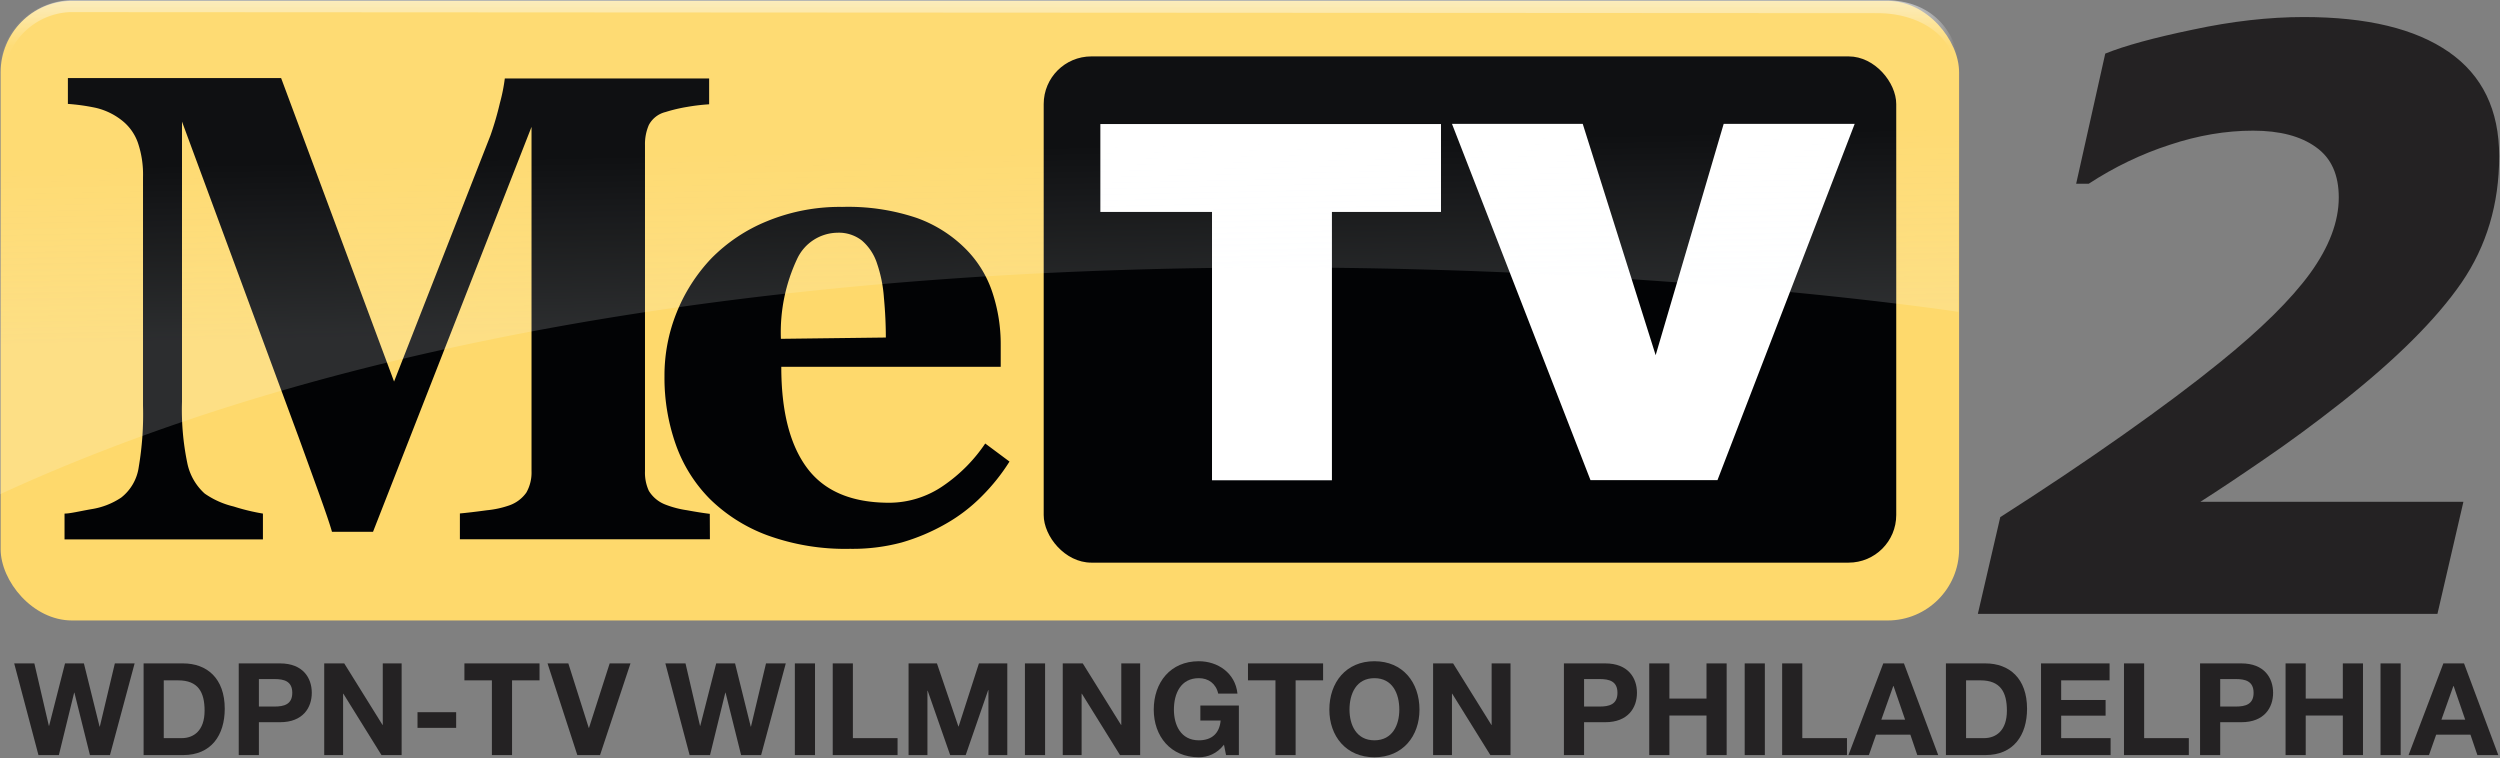
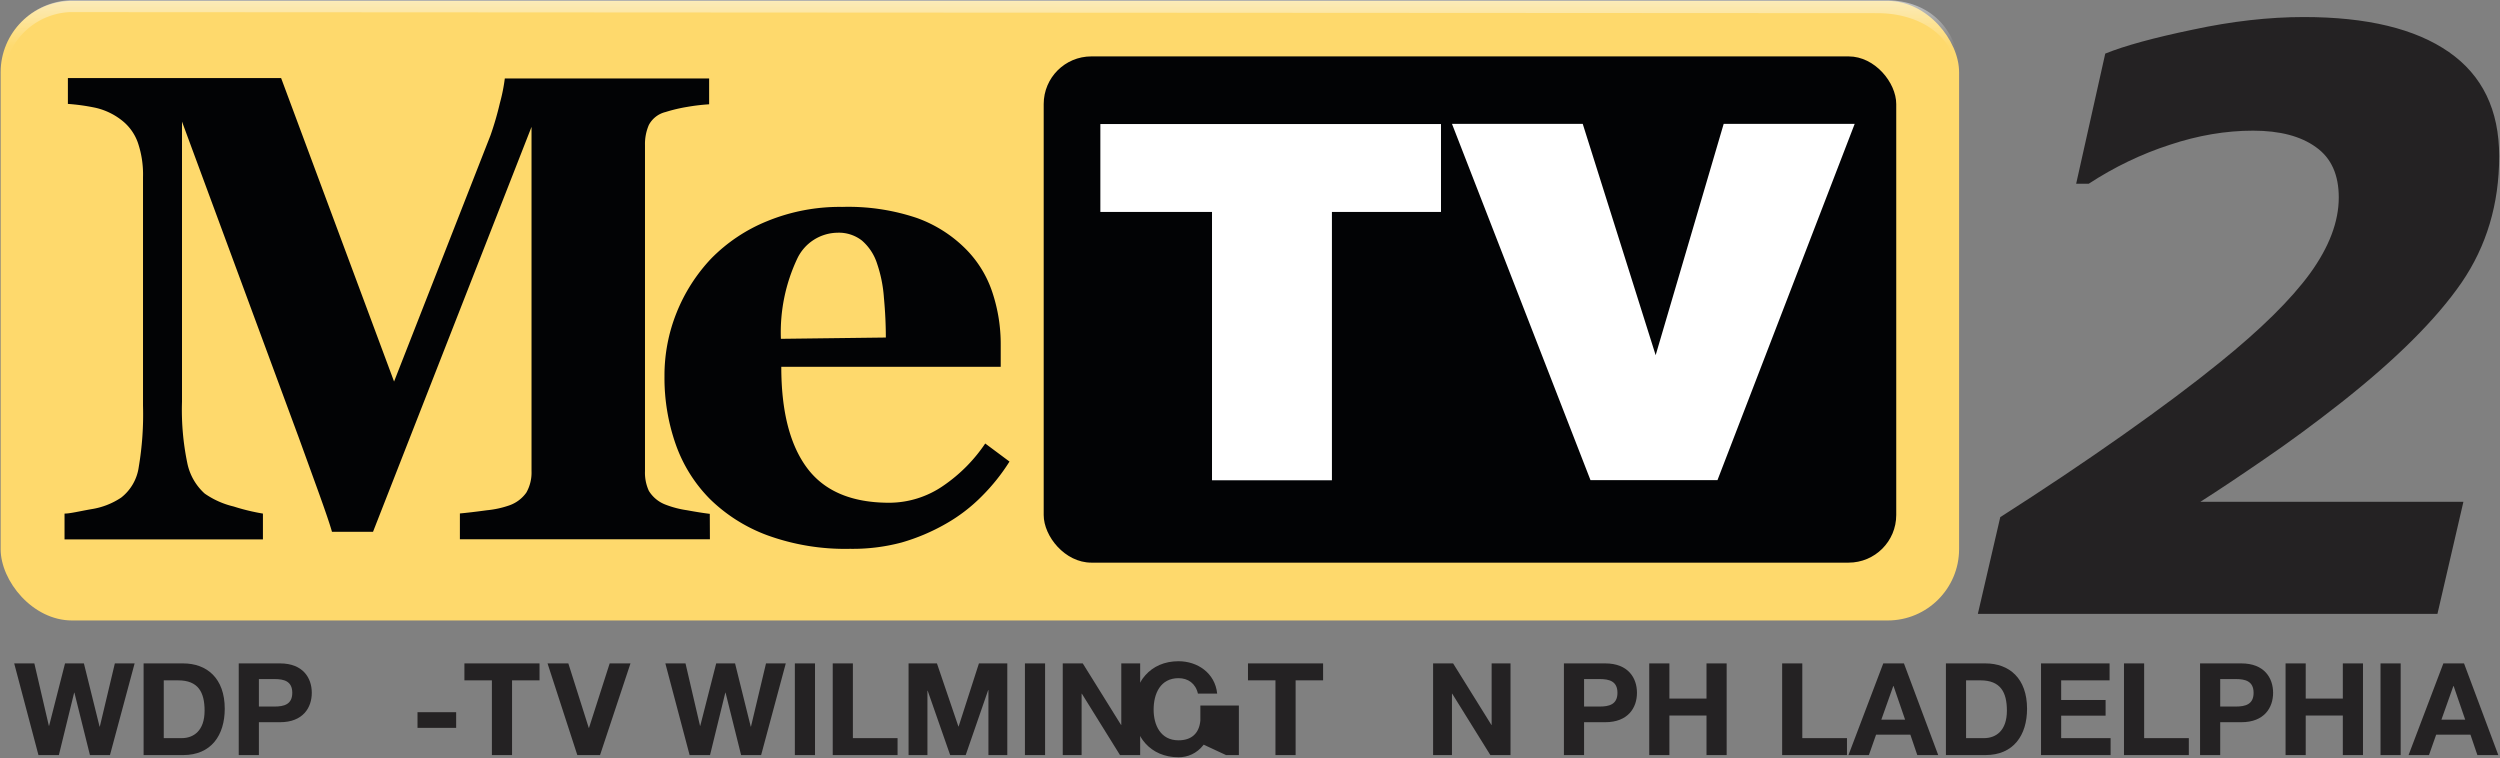
<svg xmlns="http://www.w3.org/2000/svg" version="1.1" id="svg1" width="1000" height="303.21" viewBox="0 0 1000 303.21" xml:space="preserve">
  <rect x="0" y="0" width="1000" height="303.21" fill="#808080" stroke="none" />
  <defs id="defs1">
    <style id="style1">.cls-1{fill:#fed96c;}.cls-2{fill:#020305;}.cls-3{fill:#fff;}.cls-4{opacity:0.5;}.cls-5{fill:url(#linear-gradient);}.cls-6{fill:url(#linear-gradient-2);}</style>
    <linearGradient id="linear-gradient" x1="7019.01" y1="-7038.56" x2="7018.72" y2="-7024.76" gradientTransform="matrix(6.585,0,0,-6.585,-45723.214,-46183.273)" gradientUnits="userSpaceOnUse">
      <stop offset="0" stop-color="#f7fbff" stop-opacity="0.4" id="stop1" style="stop-color:#f7fbff;stop-opacity:0.34;" />
      <stop offset="1" stop-color="#fff" stop-opacity="0.1" id="stop2" />
    </linearGradient>
    <linearGradient id="linear-gradient-2" x1="7019.04" y1="-7012.95" x2="7019.04" y2="-7018.95" gradientTransform="matrix(6.585,0,0,-6.585,-45723.214,-46183.273)" gradientUnits="userSpaceOnUse">
      <stop offset="0" stop-color="#f7fbff" stop-opacity="0.6" id="stop3" />
      <stop offset="0.67" stop-color="#fff" stop-opacity="0.03" id="stop4" />
      <stop offset="1" stop-color="#fff" stop-opacity="0" id="stop5" />
    </linearGradient>
  </defs>
  <g id="g1" transform="translate(-459.951,-388.59)">
    <g id="g29" style="fill:#242223;fill-opacity:1" transform="matrix(0.727,0,0,0.727,261.673,147.252)">
      <path style="font-weight:bold;font-size:70.64px;line-height:0.9;font-family:'Helvetica Neue LT Std';-inkscape-font-specification:'Helvetica Neue LT Std Bold';letter-spacing:0px;word-spacing:0px;fill:#242223;fill-opacity:1;fill-rule:evenodd;stroke-width:69.408;paint-order:markers stroke fill" d="m 1597.944,747.411 h 11.232 l 3.956,-11.232 h 18.861 l 3.814,11.232 h 11.514 l -18.861,-50.437 h -11.373 z m 24.653,-38.004 h 0.141 l 6.358,18.508 h -13.068 z" id="path29" />
      <path style="font-weight:bold;font-size:70.64px;line-height:0.9;font-family:'Helvetica Neue LT Std';-inkscape-font-specification:'Helvetica Neue LT Std Bold';letter-spacing:0px;word-spacing:0px;fill:#242223;fill-opacity:1;fill-rule:evenodd;stroke-width:69.408;paint-order:markers stroke fill" d="m 1582.514,747.411 h 11.091 v -50.437 h -11.091 z" id="path28" />
      <path style="font-weight:bold;font-size:70.64px;line-height:0.9;font-family:'Helvetica Neue LT Std';-inkscape-font-specification:'Helvetica Neue LT Std Bold';letter-spacing:0px;word-spacing:0px;fill:#242223;fill-opacity:1;fill-rule:evenodd;stroke-width:69.408;paint-order:markers stroke fill" d="m 1530.266,747.411 h 11.091 v -21.757 h 20.415 v 21.757 h 11.091 v -50.437 h -11.091 v 19.355 h -20.415 v -19.355 h -11.091 z" id="path27" />
      <path style="font-weight:bold;font-size:70.64px;line-height:0.9;font-family:'Helvetica Neue LT Std';-inkscape-font-specification:'Helvetica Neue LT Std Bold';letter-spacing:0px;word-spacing:0px;fill:#242223;fill-opacity:1;fill-rule:evenodd;stroke-width:69.408;paint-order:markers stroke fill" d="m 1483.216,747.411 h 11.091 v -18.084 h 11.656 c 12.574,0 17.448,-7.982 17.448,-16.177 0,-8.194 -4.874,-16.177 -17.448,-16.177 h -22.746 z m 11.091,-41.819 h 8.618 c 5.157,0 9.748,1.13 9.748,7.559 0,6.428 -4.592,7.559 -9.748,7.559 h -8.618 z" id="path26" />
      <path style="font-weight:bold;font-size:70.64px;line-height:0.9;font-family:'Helvetica Neue LT Std';-inkscape-font-specification:'Helvetica Neue LT Std Bold';letter-spacing:0px;word-spacing:0px;fill:#242223;fill-opacity:1;fill-rule:evenodd;stroke-width:69.408;paint-order:markers stroke fill" d="m 1441.367,747.411 h 35.673 v -9.325 h -24.583 v -41.113 h -11.091 z" id="path25" />
      <path style="font-weight:bold;font-size:70.64px;line-height:0.9;font-family:'Helvetica Neue LT Std';-inkscape-font-specification:'Helvetica Neue LT Std Bold';letter-spacing:0px;word-spacing:0px;fill:#242223;fill-opacity:1;fill-rule:evenodd;stroke-width:69.408;paint-order:markers stroke fill" d="m 1395.714,747.411 h 38.287 v -9.325 h -27.197 v -12.362 h 24.442 v -8.618 h -24.442 v -10.808 h 26.631 v -9.325 h -37.722 z" id="path24" />
      <path style="font-weight:bold;font-size:70.64px;line-height:0.9;font-family:'Helvetica Neue LT Std';-inkscape-font-specification:'Helvetica Neue LT Std Bold';letter-spacing:0px;word-spacing:0px;fill:#242223;fill-opacity:1;fill-rule:evenodd;stroke-width:69.408;paint-order:markers stroke fill" d="m 1343.39,747.411 h 21.757 c 15.4,0 22.887,-10.879 22.887,-25.501 0,-16.742 -9.819,-24.936 -22.887,-24.936 h -21.757 z m 11.091,-41.113 h 7.912 c 11.02,0 14.552,6.499 14.552,16.671 0,11.161 -6.146,15.117 -12.574,15.117 h -9.89 z" id="path23" />
      <path style="font-weight:bold;font-size:70.64px;line-height:0.9;font-family:'Helvetica Neue LT Std';-inkscape-font-specification:'Helvetica Neue LT Std Bold';letter-spacing:0px;word-spacing:0px;fill:#242223;fill-opacity:1;fill-rule:evenodd;stroke-width:69.408;paint-order:markers stroke fill" d="m 1289.775,747.411 h 11.232 l 3.956,-11.232 h 18.861 l 3.815,11.232 h 11.514 l -18.861,-50.437 h -11.373 z m 24.653,-38.004 h 0.141 l 6.358,18.508 h -13.068 z" id="path22" />
      <path style="font-weight:bold;font-size:70.64px;line-height:0.9;font-family:'Helvetica Neue LT Std';-inkscape-font-specification:'Helvetica Neue LT Std Bold';letter-spacing:0px;word-spacing:0px;fill:#242223;fill-opacity:1;fill-rule:evenodd;stroke-width:69.408;paint-order:markers stroke fill" d="m 1253.283,747.411 h 35.673 v -9.325 h -24.583 v -41.113 h -11.091 z" id="path21" />
-       <path style="font-weight:bold;font-size:70.64px;line-height:0.9;font-family:'Helvetica Neue LT Std';-inkscape-font-specification:'Helvetica Neue LT Std Bold';letter-spacing:0px;word-spacing:0px;fill:#242223;fill-opacity:1;fill-rule:evenodd;stroke-width:69.408;paint-order:markers stroke fill" d="m 1232.674,747.411 h 11.091 v -50.437 h -11.091 z" id="path20" />
      <path style="font-weight:bold;font-size:70.64px;line-height:0.9;font-family:'Helvetica Neue LT Std';-inkscape-font-specification:'Helvetica Neue LT Std Bold';letter-spacing:0px;word-spacing:0px;fill:#242223;fill-opacity:1;fill-rule:evenodd;stroke-width:69.408;paint-order:markers stroke fill" d="m 1180.157,747.411 h 11.091 v -21.757 h 20.415 v 21.757 h 11.091 v -50.437 h -11.091 v 19.355 h -20.415 v -19.355 h -11.091 z" id="path19" />
      <path style="font-weight:bold;font-size:70.64px;line-height:0.9;font-family:'Helvetica Neue LT Std';-inkscape-font-specification:'Helvetica Neue LT Std Bold';letter-spacing:0px;word-spacing:0px;fill:#242223;fill-opacity:1;fill-rule:evenodd;stroke-width:69.408;paint-order:markers stroke fill" d="m 1133.213,747.411 h 11.091 v -18.084 h 11.656 c 12.574,0 17.448,-7.982 17.448,-16.177 0,-8.194 -4.874,-16.177 -17.448,-16.177 h -22.746 z m 11.091,-41.819 h 8.618 c 5.157,0 9.748,1.13 9.748,7.559 0,6.428 -4.592,7.559 -9.748,7.559 h -8.618 z" id="path18" />
      <path style="font-weight:bold;font-size:70.64px;line-height:0.9;font-family:'Helvetica Neue LT Std';-inkscape-font-specification:'Helvetica Neue LT Std Bold';letter-spacing:0px;word-spacing:0px;fill:#242223;fill-opacity:1;fill-rule:evenodd;stroke-width:69.408;paint-order:markers stroke fill" d="m 1061.23,747.411 h 10.384 v -33.766 h 0.141 l 20.98,33.766 h 11.091 v -50.437 h -10.384 v 33.837 h -0.141 l -21.051,-33.837 h -11.02 z" id="path17" />
-       <path style="font-weight:bold;font-size:70.64px;line-height:0.9;font-family:'Helvetica Neue LT Std';-inkscape-font-specification:'Helvetica Neue LT Std Bold';letter-spacing:0px;word-spacing:0px;fill:#242223;fill-opacity:1;fill-rule:evenodd;stroke-width:69.408;paint-order:markers stroke fill" d="m 1004.15,722.405 c 0,14.552 9.183,26.208 24.795,26.208 15.611,0 24.795,-11.656 24.795,-26.208 0,-14.976 -9.183,-26.631 -24.795,-26.631 -15.611,0 -24.795,11.656 -24.795,26.631 z m 11.091,0 c 0,-8.83 3.744,-17.307 13.704,-17.307 9.96,0 13.704,8.477 13.704,17.307 0,8.406 -3.744,16.883 -13.704,16.883 -9.96,0 -13.704,-8.477 -13.704,-16.883 z" id="path16" />
      <path style="font-weight:bold;font-size:70.64px;line-height:0.9;font-family:'Helvetica Neue LT Std';-inkscape-font-specification:'Helvetica Neue LT Std Bold';letter-spacing:0px;word-spacing:0px;fill:#242223;fill-opacity:1;fill-rule:evenodd;stroke-width:69.408;paint-order:markers stroke fill" d="m 974.502,747.411 h 11.091 v -41.113 h 15.117 v -9.325 h -41.324 v 9.325 h 15.117 z" id="path15" />
-       <path style="font-weight:bold;font-size:70.64px;line-height:0.9;font-family:'Helvetica Neue LT Std';-inkscape-font-specification:'Helvetica Neue LT Std Bold';letter-spacing:0px;word-spacing:0px;fill:#242223;fill-opacity:1;fill-rule:evenodd;stroke-width:69.408;paint-order:markers stroke fill" d="m 947.306,747.411 h 7.064 v -27.267 h -21.192 v 8.265 h 11.161 c -0.636,6.993 -4.804,10.879 -12.009,10.879 -9.96,0 -13.704,-8.477 -13.704,-16.883 0,-8.83 3.744,-17.307 13.704,-17.307 5.227,0 9.395,2.896 10.667,8.477 h 10.596 c -1.201,-11.444 -10.949,-17.801 -21.263,-17.801 -15.611,0 -24.795,11.656 -24.795,26.631 0,14.552 9.183,26.208 24.795,26.208 4.874,0 9.96,-1.907 13.845,-6.923 z" id="path14" />
+       <path style="font-weight:bold;font-size:70.64px;line-height:0.9;font-family:'Helvetica Neue LT Std';-inkscape-font-specification:'Helvetica Neue LT Std Bold';letter-spacing:0px;word-spacing:0px;fill:#242223;fill-opacity:1;fill-rule:evenodd;stroke-width:69.408;paint-order:markers stroke fill" d="m 947.306,747.411 h 7.064 v -27.267 h -21.192 v 8.265 c -0.636,6.993 -4.804,10.879 -12.009,10.879 -9.96,0 -13.704,-8.477 -13.704,-16.883 0,-8.83 3.744,-17.307 13.704,-17.307 5.227,0 9.395,2.896 10.667,8.477 h 10.596 c -1.201,-11.444 -10.949,-17.801 -21.263,-17.801 -15.611,0 -24.795,11.656 -24.795,26.631 0,14.552 9.183,26.208 24.795,26.208 4.874,0 9.96,-1.907 13.845,-6.923 z" id="path14" />
      <path style="font-weight:bold;font-size:70.64px;line-height:0.9;font-family:'Helvetica Neue LT Std';-inkscape-font-specification:'Helvetica Neue LT Std Bold';letter-spacing:0px;word-spacing:0px;fill:#242223;fill-opacity:1;fill-rule:evenodd;stroke-width:69.408;paint-order:markers stroke fill" d="m 857.462,747.411 h 10.384 v -33.766 h 0.141 l 20.98,33.766 h 11.091 v -50.437 h -10.384 v 33.837 h -0.141 l -21.051,-33.837 h -11.02 z" id="path13" />
      <path style="font-weight:bold;font-size:70.64px;line-height:0.9;font-family:'Helvetica Neue LT Std';-inkscape-font-specification:'Helvetica Neue LT Std Bold';letter-spacing:0px;word-spacing:0px;fill:#242223;fill-opacity:1;fill-rule:evenodd;stroke-width:69.408;paint-order:markers stroke fill" d="m 836.657,747.411 h 11.091 v -50.437 h -11.091 z" id="path12" />
      <path style="font-weight:bold;font-size:70.64px;line-height:0.9;font-family:'Helvetica Neue LT Std';-inkscape-font-specification:'Helvetica Neue LT Std Bold';letter-spacing:0px;word-spacing:0px;fill:#242223;fill-opacity:1;fill-rule:evenodd;stroke-width:69.408;paint-order:markers stroke fill" d="m 772.634,747.411 h 10.384 v -35.391 h 0.141 l 12.362,35.391 h 8.547 l 12.362,-35.744 h 0.141 v 35.744 h 10.384 v -50.437 h -15.611 l -11.161,34.684 h -0.141 l -11.797,-34.684 h -15.611 z" id="path11" />
      <path style="font-weight:bold;font-size:70.64px;line-height:0.9;font-family:'Helvetica Neue LT Std';-inkscape-font-specification:'Helvetica Neue LT Std Bold';letter-spacing:0px;word-spacing:0px;fill:#242223;fill-opacity:1;fill-rule:evenodd;stroke-width:69.408;paint-order:markers stroke fill" d="m 730.907,747.411 h 35.673 v -9.325 h -24.583 v -41.113 h -11.091 z" id="path10" />
      <path style="font-weight:bold;font-size:70.64px;line-height:0.9;font-family:'Helvetica Neue LT Std';-inkscape-font-specification:'Helvetica Neue LT Std Bold';letter-spacing:0px;word-spacing:0px;fill:#242223;fill-opacity:1;fill-rule:evenodd;stroke-width:69.408;paint-order:markers stroke fill" d="m 710.068,747.411 h 11.091 v -50.437 h -11.091 z" id="path9" />
      <path style="font-weight:bold;font-size:70.64px;line-height:0.9;font-family:'Helvetica Neue LT Std';-inkscape-font-specification:'Helvetica Neue LT Std Bold';letter-spacing:0px;word-spacing:0px;fill:#242223;fill-opacity:1;fill-rule:evenodd;stroke-width:69.408;paint-order:markers stroke fill" d="m 705.076,696.974 h -10.879 l -8.265,34.755 h -0.141 l -8.618,-34.755 h -10.384 l -8.759,34.331 h -0.141 l -7.982,-34.331 h -11.091 l 13.351,50.437 h 11.232 l 8.406,-34.331 h 0.141 l 8.547,34.331 h 11.02 z" id="path8" />
      <path style="font-weight:bold;font-size:70.64px;line-height:0.9;font-family:'Helvetica Neue LT Std';-inkscape-font-specification:'Helvetica Neue LT Std Bold';letter-spacing:0px;word-spacing:0px;fill:#242223;fill-opacity:1;fill-rule:evenodd;stroke-width:69.408;paint-order:markers stroke fill" d="m 619.63,696.974 h -11.444 l -11.373,35.461 h -0.141 l -11.232,-35.461 h -11.444 l 16.389,50.437 h 12.503 z" id="path7" />
      <path style="font-weight:bold;font-size:70.64px;line-height:0.9;font-family:'Helvetica Neue LT Std';-inkscape-font-specification:'Helvetica Neue LT Std Bold';letter-spacing:0px;word-spacing:0px;fill:#242223;fill-opacity:1;fill-rule:evenodd;stroke-width:69.408;paint-order:markers stroke fill" d="m 543.378,747.411 h 11.091 v -41.113 h 15.117 v -9.325 h -41.325 v 9.325 h 15.117 z" id="path6" />
      <path style="font-weight:bold;font-size:70.64px;line-height:0.9;font-family:'Helvetica Neue LT Std';-inkscape-font-specification:'Helvetica Neue LT Std Bold';letter-spacing:0px;word-spacing:0px;fill:#242223;fill-opacity:1;fill-rule:evenodd;stroke-width:69.408;paint-order:markers stroke fill" d="m 502.451,732.436 h 21.263 v -8.618 h -21.263 z" id="path5" />
-       <path style="font-weight:bold;font-size:70.64px;line-height:0.9;font-family:'Helvetica Neue LT Std';-inkscape-font-specification:'Helvetica Neue LT Std Bold';letter-spacing:0px;word-spacing:0px;fill:#242223;fill-opacity:1;fill-rule:evenodd;stroke-width:69.408;paint-order:markers stroke fill" d="m 451.122,747.411 h 10.384 v -33.766 h 0.141 l 20.98,33.766 h 11.091 v -50.437 H 483.334 v 33.837 h -0.141 l -21.051,-33.837 h -11.02 z" id="path4" />
      <path style="font-weight:bold;font-size:70.64px;line-height:0.9;font-family:'Helvetica Neue LT Std';-inkscape-font-specification:'Helvetica Neue LT Std Bold';letter-spacing:0px;word-spacing:0px;fill:#242223;fill-opacity:1;fill-rule:evenodd;stroke-width:69.408;paint-order:markers stroke fill" d="m 404.091,747.411 h 11.091 v -18.084 h 11.656 c 12.574,0 17.448,-7.982 17.448,-16.177 0,-8.194 -4.874,-16.177 -17.448,-16.177 h -22.746 z m 11.091,-41.819 h 8.618 c 5.157,0 9.748,1.13 9.748,7.559 0,6.428 -4.592,7.559 -9.748,7.559 h -8.618 z" id="path3" />
      <path style="font-weight:bold;font-size:70.64px;line-height:0.9;font-family:'Helvetica Neue LT Std';-inkscape-font-specification:'Helvetica Neue LT Std Bold';letter-spacing:0px;word-spacing:0px;fill:#242223;fill-opacity:1;fill-rule:evenodd;stroke-width:69.408;paint-order:markers stroke fill" d="m 351.747,747.411 h 21.757 c 15.4,0 22.887,-10.879 22.887,-25.501 0,-16.742 -9.819,-24.936 -22.887,-24.936 h -21.757 z m 11.091,-41.113 h 7.912 c 11.02,0 14.552,6.499 14.552,16.671 0,11.161 -6.146,15.117 -12.574,15.117 h -9.89 z" id="path2" />
      <path style="font-weight:bold;font-size:70.64px;line-height:0.9;font-family:'Helvetica Neue LT Std';-inkscape-font-specification:'Helvetica Neue LT Std Bold';letter-spacing:0px;word-spacing:0px;fill:#242223;fill-opacity:1;fill-rule:evenodd;stroke-width:69.408;paint-order:markers stroke fill" d="m 346.804,696.974 h -10.879 l -8.265,34.755 h -0.141 l -8.618,-34.755 h -10.384 l -8.759,34.331 h -0.141 l -7.982,-34.331 h -11.091 l 13.351,50.437 h 11.232 l 8.406,-34.331 h 0.141 l 8.547,34.331 h 11.02 z" id="text1" />
    </g>
    <path style="font-style:italic;font-weight:bold;font-size:442.758px;line-height:0.9;font-family:Verdana;-inkscape-font-specification:'Verdana Bold Italic';letter-spacing:0px;word-spacing:0px;fill-rule:evenodd;stroke-width:316.45;paint-order:markers stroke fill;fill:#242223;fill-opacity:1" d="m 1434.932,634.128 h -183.836 l 8.964,-38.686 q 26.105,-16.669 49.065,-32.867 22.96,-16.198 38.843,-29.093 24.532,-19.815 36.012,-35.541 11.48,-15.883 11.48,-30.351 0,-13.682 -9.121,-20.129 -9.121,-6.605 -25.161,-6.605 -16.355,0 -33.339,5.661 -16.984,5.504 -32.395,15.569 h -5.032 l 11.637,-52.053 q 11.637,-4.718 35.069,-9.593 23.432,-5.032 44.347,-5.032 37.899,0 58.029,13.996 20.129,13.996 20.129,41.674 0,28.621 -15.097,50.637 -15.097,21.859 -47.964,47.807 -16.198,12.738 -30.98,22.803 -14.625,10.065 -25.476,16.984 h 105.206 z" id="text2" aria-label="2" />
    <g id="g30" transform="matrix(0.784,0,0,0.784,459.951,388.59)">
      <rect class="cls-1" x="0.329" y="0.461" width="999.21" height="316.101" rx="36.418" ry="36.418" id="rect5" style="stroke-width:6.585" />
      <path class="cls-2" d="M 362.2,275.14 H 234.639 v -13.171 q 5.663,-0.527 13.895,-1.646 a 48.732,48.732 0 0 0 11.195,-2.437 17.847,17.847 0 0 0 8.824,-6.585 20.678,20.678 0 0 0 2.634,-10.932 V 64.735 L 190.319,271.32 h -20.942 q -1.515,-5.466 -7.376,-21.666 -5.861,-16.2 -9.549,-26.342 L 92.855,62.035 V 205.005 a 133.224,133.224 0 0 0 2.7,31.215 28.581,28.581 0 0 0 8.89,15.607 43.135,43.135 0 0 0 14.751,6.585 107.079,107.079 0 0 0 14.949,3.622 V 275.206 H 32.927 v -13.171 c 2.766,0 7.31,-1.12 13.566,-2.239 a 37.603,37.603 0 0 0 15.344,-5.927 23.971,23.971 0 0 0 8.956,-15.608 160.751,160.751 0 0 0 2.173,-31.347 V 90.418 A 50.181,50.181 0 0 0 70.333,72.769 25.025,25.025 0 0 0 62.364,61.574 33.783,33.783 0 0 0 48.732,54.989 103.721,103.721 0 0 0 34.639,53.013 V 39.842 H 143.431 L 201.054,194.666 250.247,69.081 a 158.051,158.051 0 0 0 4.807,-16.529 89.035,89.035 0 0 0 2.502,-12.512 h 104.248 v 13.171 a 102.667,102.667 0 0 0 -11.129,1.317 80.606,80.606 0 0 0 -11.129,2.634 13.171,13.171 0 0 0 -8.495,6.585 24.498,24.498 0 0 0 -1.976,10.273 v 166.414 a 22.127,22.127 0 0 0 1.976,10.01 17.056,17.056 0 0 0 8.561,7.046 50.379,50.379 0 0 0 10.866,2.832 c 5.005,0.922 8.89,1.515 11.656,1.844 z" id="path5-0" style="stroke-width:6.585" />
      <path class="cls-2" d="m 515.048,235.496 a 100.23,100.23 0 0 1 -13.961,17.517 84.36,84.36 0 0 1 -18.637,14.29 102.338,102.338 0 0 1 -22.456,9.483 96.674,96.674 0 0 1 -26.342,3.227 116.167,116.167 0 0 1 -42.344,-6.981 82.911,82.911 0 0 1 -29.108,-18.439 74.877,74.877 0 0 1 -17.451,-27.922 102.338,102.338 0 0 1 -5.729,-34.771 86.006,86.006 0 0 1 6.19,-32.4 87.389,87.389 0 0 1 17.649,-27.593 84.36,84.36 0 0 1 28.449,-19.032 97.465,97.465 0 0 1 38.393,-7.31 109.45,109.45 0 0 1 38.13,5.663 67.172,67.172 0 0 1 24.695,15.608 56.371,56.371 0 0 1 13.764,22.259 83.635,83.635 0 0 1 4.281,26.934 v 11.129 H 398.617 q 0,33.981 13.171,51.63 13.171,17.649 41.686,17.715 a 48.732,48.732 0 0 0 27.922,-8.759 80.277,80.277 0 0 0 21.271,-21.469 z m -63.089,-63.286 q 0,-9.944 -0.988,-20.415 a 68.291,68.291 0 0 0 -3.49,-17.32 25.947,25.947 0 0 0 -7.771,-11.788 19.164,19.164 0 0 0 -12.446,-3.951 23.049,23.049 0 0 0 -20.481,13.171 87.982,87.982 0 0 0 -8.364,40.961 z" id="path6-9" style="stroke-width:6.585" />
      <rect class="cls-2" x="532.499" y="28.779" width="434.969" height="258.281" rx="24.3" ry="24.3" id="rect6" style="stroke-width:6.585" />
      <path class="cls-3" d="m 561.409,63.286 v 44.847 h 56.964 v 136.911 h 61.179 V 108.133 h 55.647 V 63.286 Z" id="path7-4" style="stroke-width:6.585" />
      <polygon class="cls-3" points="123.23,46.78 133.07,46.78 143.7,19.18 133.55,19.18 128.28,37.1 122.63,19.18 112.5,19.18 " id="polygon7" transform="matrix(6.585,0,0,6.585,0,-63.088)" />
-       <path class="cls-5" d="M 987.093,9.351 A 39.513,39.513 0 0 0 961.475,1.06596e-4 H 36.418 A 36.418,36.418 0 0 0 0,36.418 v 0 215.739 C 401.251,67.764 999.144,159.104 999.144,159.104 V 36.418 A 36.286,36.286 0 0 0 987.093,9.351 Z" id="path8-8" style="opacity:0.5;fill:url(#linear-gradient);stroke-width:6.585" />
      <path class="cls-6" d="m 1000,39.644 h -1.581 c 0,-21.205 -19.032,-32.927 -40.566,-32.927 L 35.43,6.19 A 35.364,35.364 0 0 0 2.502,34.903 H 0.659 A 36.549,36.549 0 0 1 36.154,0.132 h 926.243 c 20.744,0 37.603,13.5 37.603,39.513 z" id="path9-8" style="fill:url(#linear-gradient-2);stroke-width:6.585" />
    </g>
  </g>
</svg>